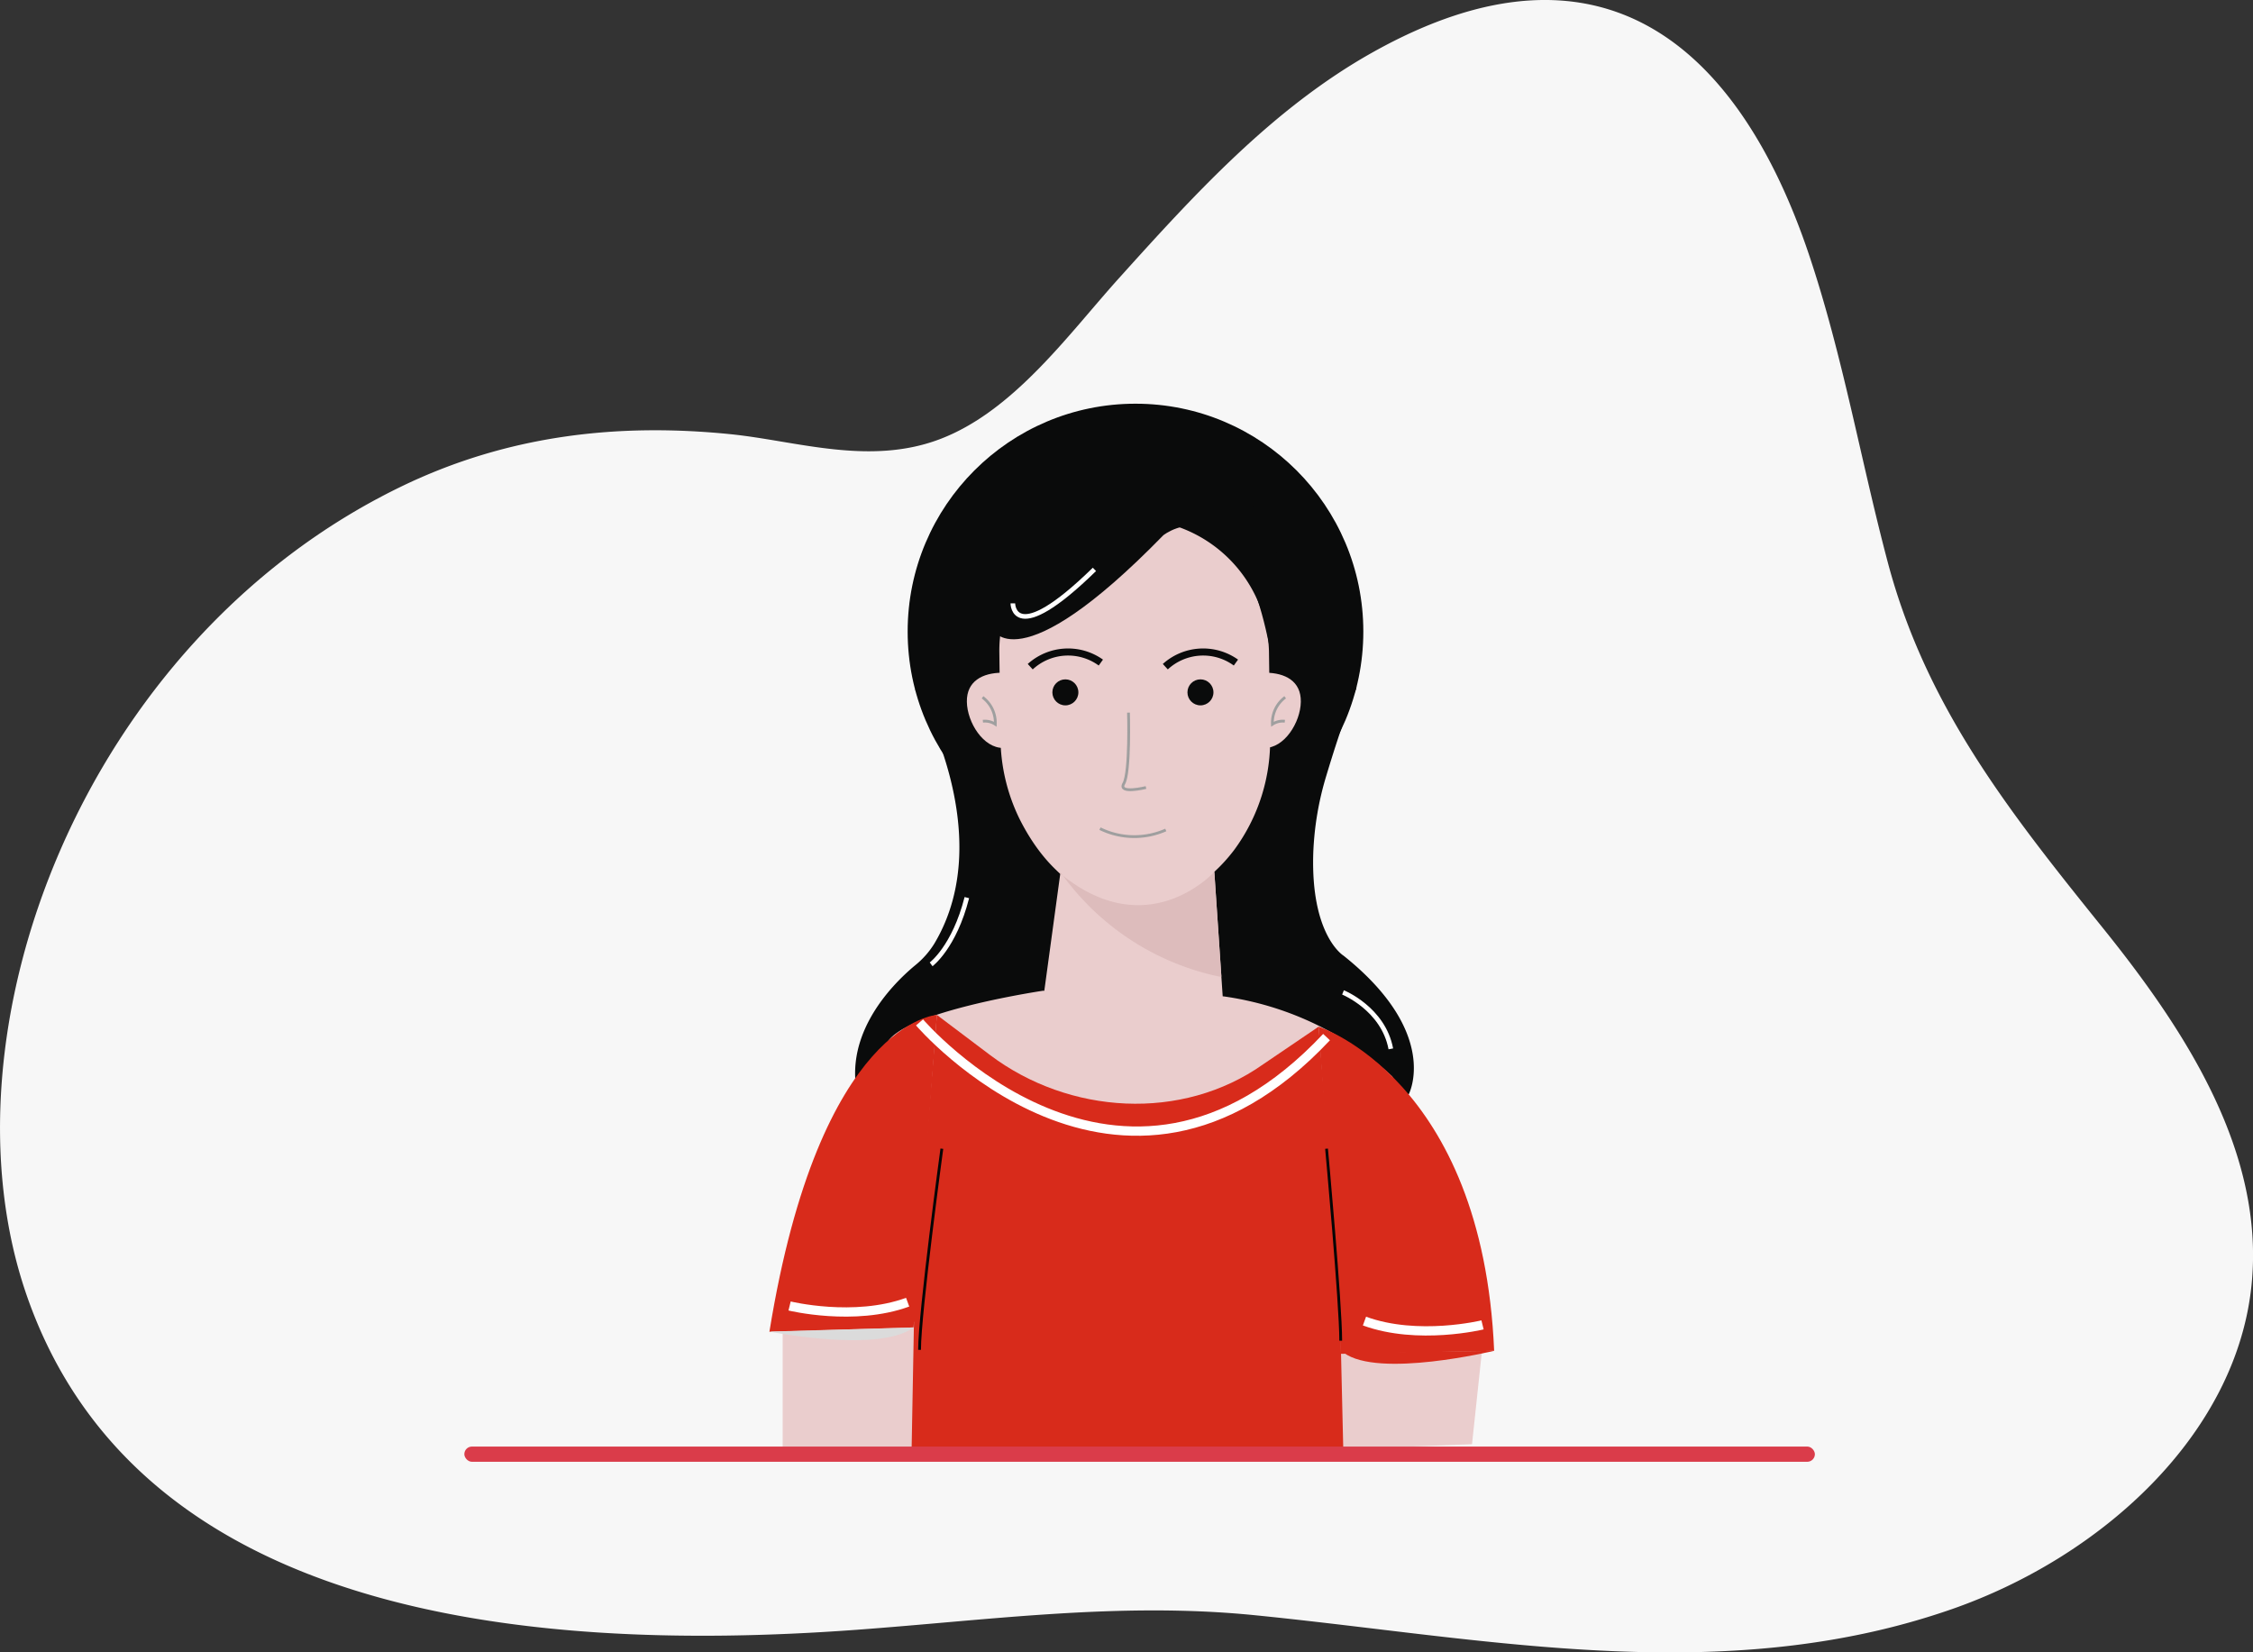
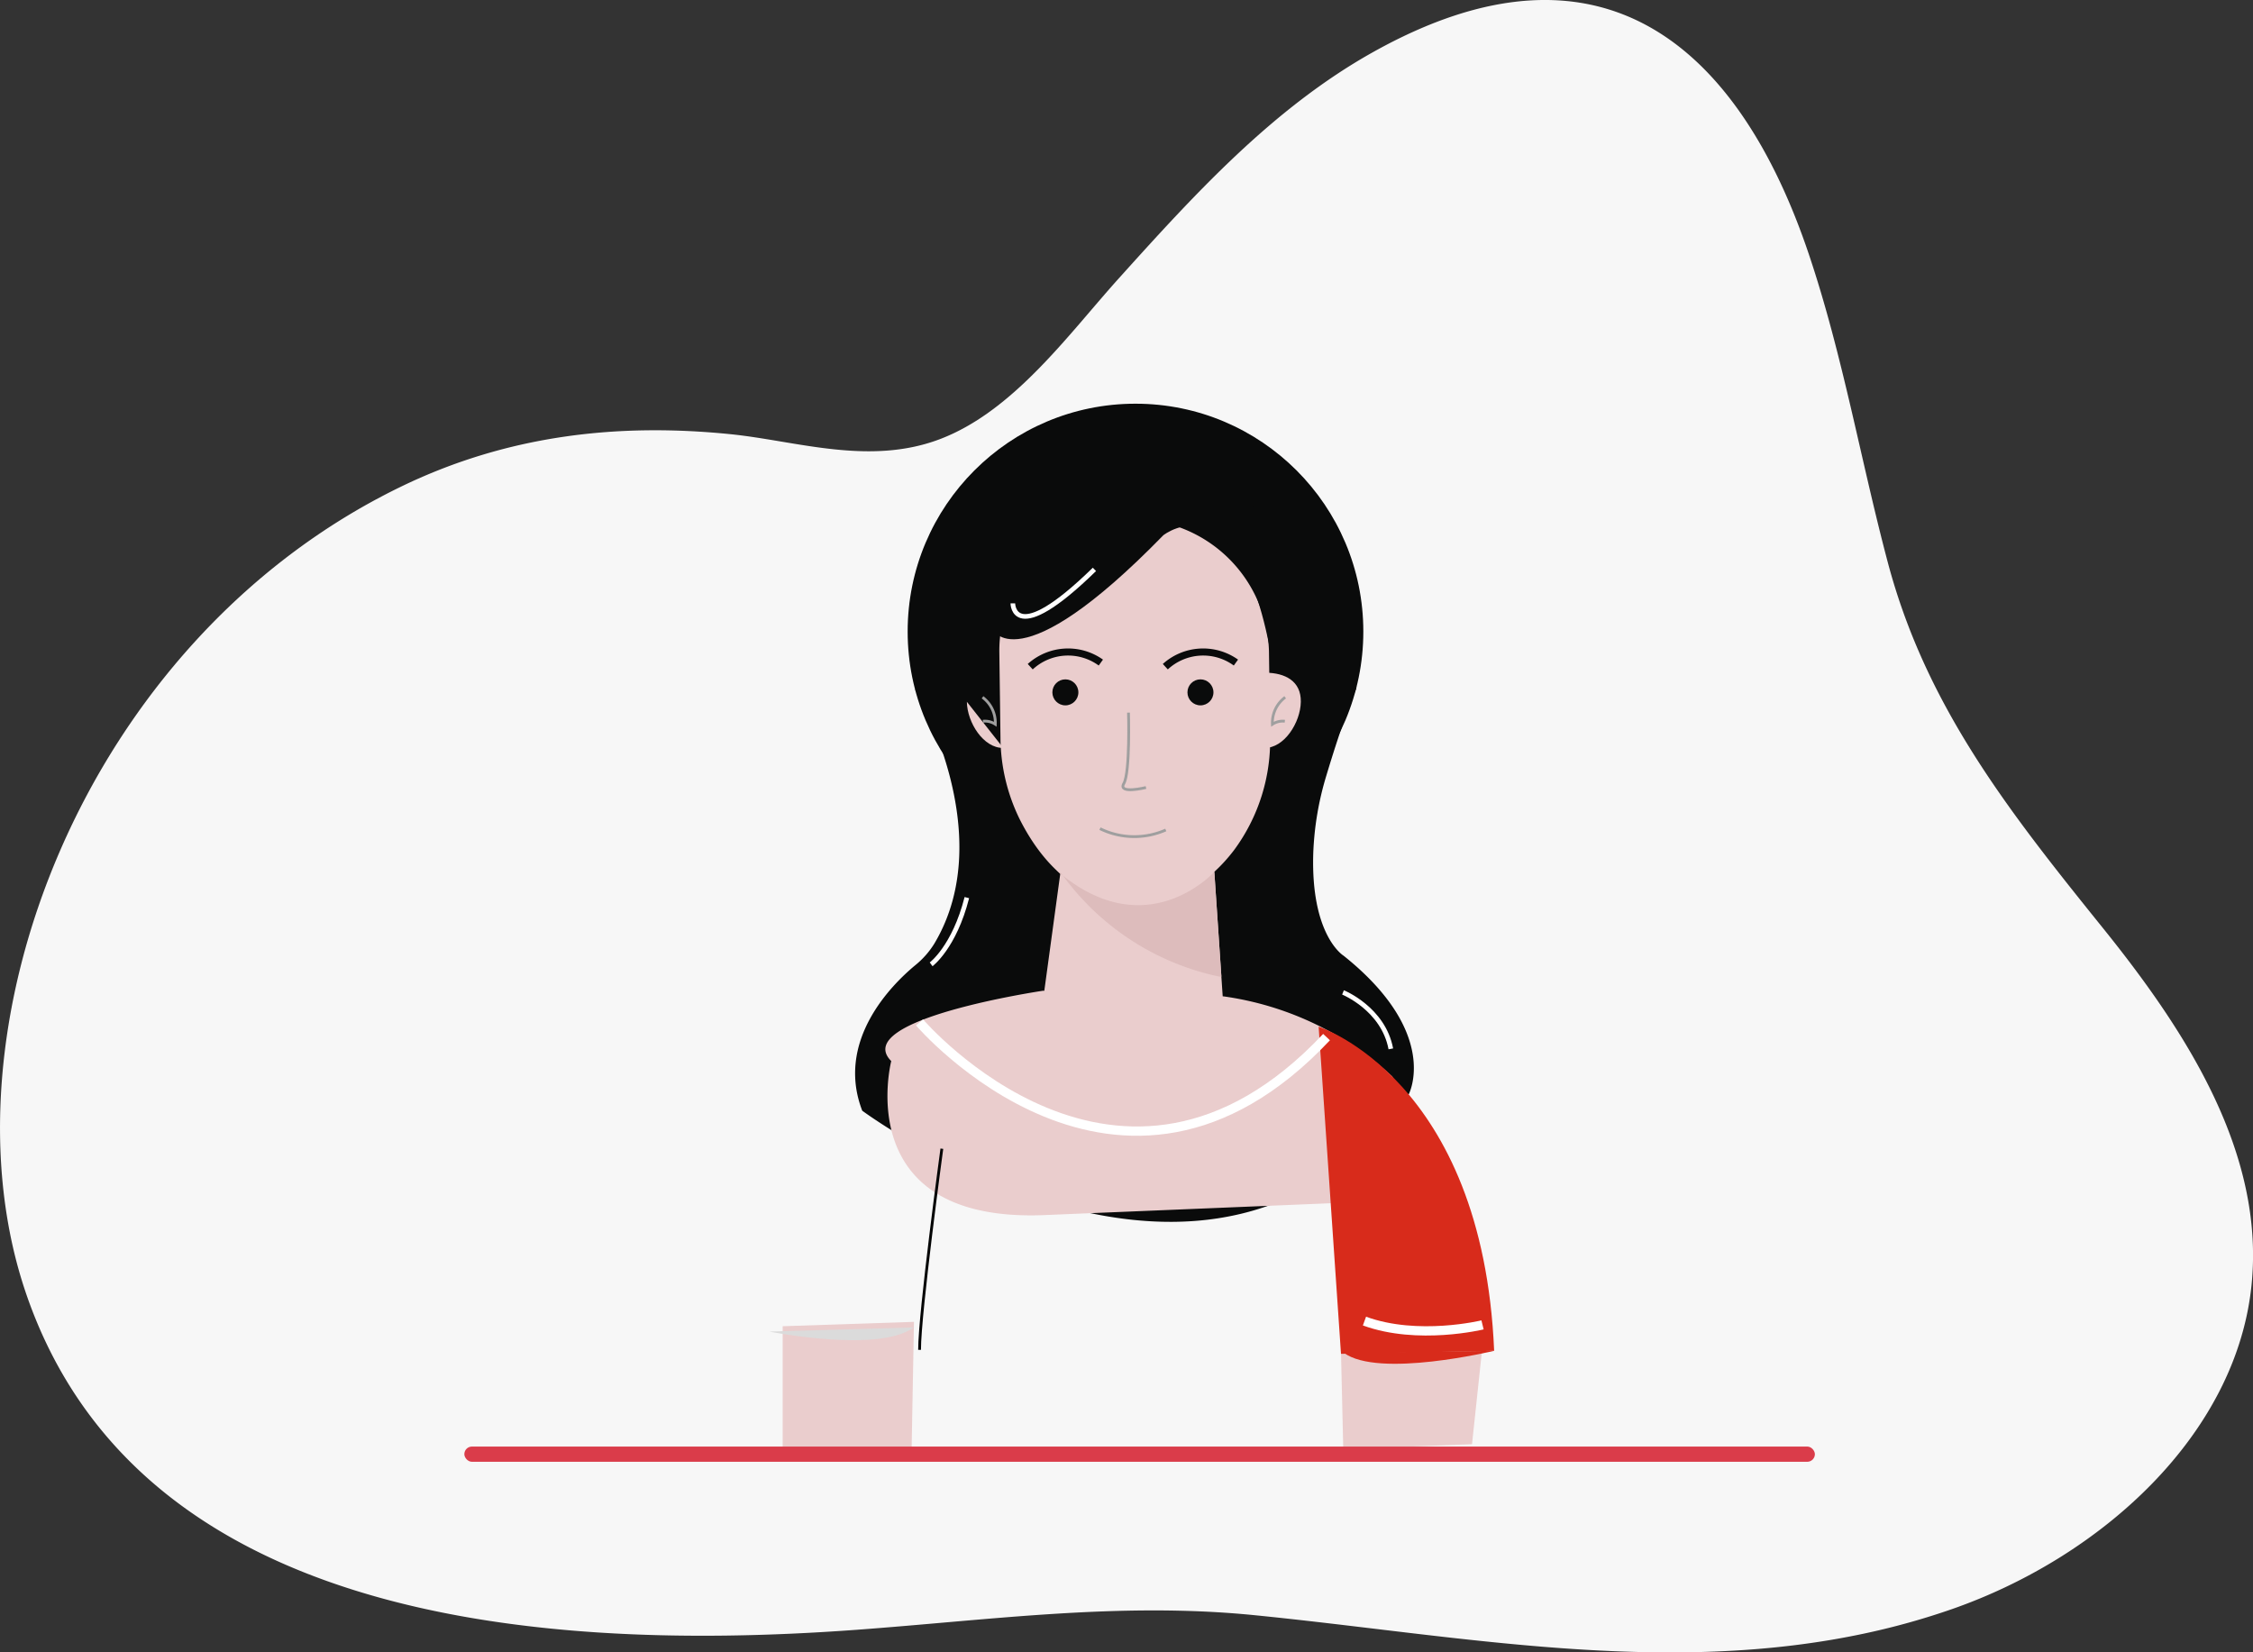
<svg xmlns="http://www.w3.org/2000/svg" width="242.606" height="177.924" viewBox="0 0 242.606 177.924">
  <rect x="0" y="0" width="242.606" height="177.924" fill="#333333" stroke="none" />
  <g id="Group_162537" data-name="Group 162537" transform="translate(-761 -1131.485)">
    <path id="Path_20101" data-name="Path 20101" d="M353.145,1234.873c-21.887,4.806-44.259.3-66.184-1.878-14.435-1.436-28.351.517-42.821,1.579-36.782,2.7-77.589-2.05-89.355-36.041-9.8-28.326,6.045-70.358,40.2-86.991,11.813-5.754,23.84-6.89,35.575-5.708,7.047.71,14.9,3.413,22.494.564,8.007-3,13.931-11.339,19.343-17.343,8.057-8.942,16.562-18.313,27.368-24.355,24.787-13.864,39.525-.346,46.971,21.872,3.62,10.8,5.545,22.062,8.459,33.048,4.132,15.583,13.106,26.9,23.209,39.442,8.994,11.168,17.413,24.232,15.963,38.4-1.644,16.082-16.134,29.269-32.285,34.893a77.883,77.883,0,0,1-8.933,2.517" transform="translate(609.08 72.4)" fill="#f7f7f7" />
    <g id="Group_2030" data-name="Group 2030" transform="translate(811.086 1171.955)">
      <g id="Group_2038" data-name="Group 2038" transform="translate(31.914 2.999)">
        <g id="Group_2033" data-name="Group 2033" transform="translate(10.078)">
          <ellipse id="Ellipse_890" data-name="Ellipse 890" cx="24.534" cy="24.534" rx="24.534" ry="24.534" transform="translate(5.659)" fill="#0a0b0b" />
          <path id="Path_18347" data-name="Path 18347" d="M197.093,193.007s9.173,15.45,2.066,27.346a9.224,9.224,0,0,1-2.062,2.333c-2.534,2.1-8.6,8.132-5.7,15.656,0,0,37.845,28.06,58.84-1.749,0,0,3.5-6.539-7-14.934,0,0-3.558-2.133-3.273-11.05a32.722,32.722,0,0,1,1.407-8.342c.766-2.555,1.954-6.291,3.174-9.26C246.61,187.991,197.093,193.007,197.093,193.007Z" transform="translate(-190.628 -162.217)" fill="#0a0b0b" />
        </g>
        <path id="Path_18348" data-name="Path 18348" d="M232.318,162.37h0a14.163,14.163,0,0,0-14.33,14.259l.123,9.24a20.147,20.147,0,0,0,2.085,8.837c2.553,5.049,6.64,9.02,12.672,9.02h0c4.411,0,7.9-2.462,10.376-5.7a19.869,19.869,0,0,0,3.9-12.374l-.12-9.029A14.625,14.625,0,0,0,232.318,162.37Z" transform="translate(-192.379 -149.934)" fill="#eacdcd" />
        <ellipse id="Ellipse_891" data-name="Ellipse 891" cx="1.4" cy="1.4" rx="1.4" ry="1.4" transform="translate(31.321 29.681)" fill="#0a0b0b" />
        <path id="Path_18349" data-name="Path 18349" d="M231.022,188.728l.458-.637a6.486,6.486,0,0,0-8.1.469l.537.586A5.6,5.6,0,0,1,231.022,188.728Z" transform="translate(-194.711 -160.537)" fill="#0a0b0b" />
        <ellipse id="Ellipse_892" data-name="Ellipse 892" cx="1.4" cy="1.4" rx="1.4" ry="1.4" transform="translate(45.866 29.681)" fill="#0a0b0b" />
        <path id="Path_18350" data-name="Path 18350" d="M235.546,242.14h0a9.77,9.77,0,0,0,10.1-9.426,9.664,9.664,0,0,0-.016-1l-1.583-23.505a7.362,7.362,0,0,0-7.1-6.892h0a7.375,7.375,0,0,0-7.566,6.391L226.2,231.045a9.771,9.771,0,0,0,9.343,11.1Z" transform="translate(-195.892 -166.771)" fill="#eacdcd" />
        <path id="Path_18351" data-name="Path 18351" d="M256.646,188.728l.458-.637a6.486,6.486,0,0,0-8.1.469l.537.586A5.6,5.6,0,0,1,256.646,188.728Z" transform="translate(-205.79 -160.537)" fill="#0a0b0b" />
        <path id="Path_18352" data-name="Path 18352" d="M242.04,199.062s.19,6.425-.5,7.626,2.383.437,2.383.437" transform="translate(-202.522 -165.799)" fill="none" stroke="#9f9f9f" stroke-miterlimit="10" stroke-width="0.3" />
        <path id="Path_18353" data-name="Path 18353" d="M244.171,221.212a8.383,8.383,0,0,1-7.085-.141" transform="translate(-200.638 -175.315)" fill="none" stroke="#9f9f9f" stroke-miterlimit="10" stroke-width="0.3" />
        <path id="Path_18354" data-name="Path 18354" d="M216.577,168.44s2.609,6.222,18.465-10.035c0,0,8.831-7.025,12.042,15.655l.8-12.644-6.354-12.205-13.114,2.973-11.841,8.028Z" transform="translate(-191.77 -144.243)" fill="#0a0b0b" />
        <g id="Group_2034" data-name="Group 2034" transform="translate(54.159 28.965)">
          <path id="Path_18355" data-name="Path 18355" d="M268.288,199.587c2.123.038,3.881-2.729,3.916-4.967s-1.7-3.11-3.772-3.131Z" transform="translate(-268.288 -191.489)" fill="#eacdcd" />
          <path id="Path_18356" data-name="Path 18356" d="M271.17,196.153a3.419,3.419,0,0,0-1.375,2.9,2.007,2.007,0,0,1,1.336-.32" transform="translate(-268.938 -193.506)" fill="none" stroke="#9f9f9f" stroke-miterlimit="10" stroke-width="0.3" />
        </g>
        <g id="Group_2035" data-name="Group 2035" transform="translate(22.112 28.965)">
-           <path id="Path_18357" data-name="Path 18357" d="M215.746,199.587c-2.123.038-3.881-2.729-3.916-4.967s1.7-3.11,3.772-3.131Z" transform="translate(-211.829 -191.489)" fill="#eacdcd" />
+           <path id="Path_18357" data-name="Path 18357" d="M215.746,199.587c-2.123.038-3.881-2.729-3.916-4.967Z" transform="translate(-211.829 -191.489)" fill="#eacdcd" />
          <path id="Path_18358" data-name="Path 18358" d="M214.8,196.153a3.419,3.419,0,0,1,1.375,2.9,2.007,2.007,0,0,0-1.336-.32" transform="translate(-213.112 -193.506)" fill="none" stroke="#9f9f9f" stroke-miterlimit="10" stroke-width="0.3" />
        </g>
        <path id="Path_18359" data-name="Path 18359" d="M245.848,229.154s-7.357,8.167-16.974-.145l.519.339a27.994,27.994,0,0,0,16.979,11.085h.236" transform="translate(-197.087 -178.748)" fill="#ddbcbc" />
        <path id="Path_18360" data-name="Path 18360" d="M213.339,251.821S192.505,254.9,197,259.394c0,0-4.5,17.353,16.344,16.589l33.325-1.38,2.806-5.388s3.8-1.587-.01-5.3c-.46-.448,2.007-2.412,1.463-2.887a33.57,33.57,0,0,0-18.138-8.6" transform="translate(-183.029 -188.612)" fill="#eacdcd" />
-         <path id="Path_18361" data-name="Path 18361" d="M244.367,257.673l-5.98,4.057c-8.729,6.167-20.881,5.422-29.414-1.013l-5.712-4.308-3.786,46.758,48.487.316Z" transform="translate(-184.375 -190.596)" fill="#d82b1b" />
        <path id="Path_18362" data-name="Path 18362" d="M205.254,281.784s-2.4,17.634-2.4,21.661" transform="translate(-185.834 -201.567)" fill="none" stroke="#040505" stroke-miterlimit="10" stroke-width="0.3" />
        <path id="Path_18363" data-name="Path 18363" d="M283.189,252.136s4.342,1.76,5.149,6.08" transform="translate(-220.572 -188.748)" fill="none" stroke="#fff" stroke-miterlimit="10" stroke-width="0.5" />
        <path id="Path_18364" data-name="Path 18364" d="M220.551,175.544s0,4.934,8.786-3.656" transform="translate(-193.488 -154.049)" fill="none" stroke="#fff" stroke-miterlimit="10" stroke-width="0.5" />
        <path id="Path_18365" data-name="Path 18365" d="M205.049,241.336s2.486-1.831,3.848-7.182" transform="translate(-186.785 -180.972)" fill="none" stroke="#fff" stroke-miterlimit="10" stroke-width="0.5" />
-         <path id="Path_18366" data-name="Path 18366" d="M200.217,317.743" transform="translate(-184.696 -217.116)" fill="#eb4b4d" />
        <g id="Group_2036" data-name="Group 2036" transform="translate(0 65.814)">
          <path id="Path_18367" data-name="Path 18367" d="M176.888,315.1v13.812l13.864.536.274-14.819Z" transform="translate(-174.609 -281.582)" fill="#eacdcd" />
-           <path id="Path_18368" data-name="Path 18368" d="M192.407,256.41s-12.607.614-18.035,34.119l15.521-.471Z" transform="translate(-173.521 -256.41)" fill="#d82b1b" />
-           <path id="Path_18369" data-name="Path 18369" d="M178.2,311.31s6.937,1.7,12.713-.409" transform="translate(-175.176 -279.972)" fill="none" stroke="#fff" stroke-miterlimit="10" stroke-width="1" />
          <path id="Path_18370" data-name="Path 18370" d="M172.872,318.573" transform="translate(-172.872 -283.289)" fill="#eb4b4d" />
          <path id="Path_18371" data-name="Path 18371" d="M174.372,316.137s11.8,2.356,15.521-.447" transform="translate(-173.521 -282.042)" fill="#dbdbdb" />
        </g>
        <g id="Group_2037" data-name="Group 2037" transform="translate(59.992 67.078)">
          <path id="Path_18372" data-name="Path 18372" d="M298.027,318.718l-1.133,10.636-13.864.536-.274-11.681Z" transform="translate(-280.377 -284.395)" fill="#eacdcd" />
          <path id="Path_18373" data-name="Path 18373" d="M278.565,258.636s17.65,5.621,18.9,34.9l-16.491.327Z" transform="translate(-278.565 -258.636)" fill="#d82b1b" />
          <path id="Path_18374" data-name="Path 18374" d="M299.975,314.894s-6.937,1.7-12.713-.409" transform="translate(-282.326 -282.785)" fill="#d82b1b" stroke="#fff" stroke-miterlimit="10" stroke-width="1" />
          <path id="Path_18375" data-name="Path 18375" d="M314.988,322.157" transform="translate(-294.314 -286.102)" fill="#d82b1b" />
          <path id="Path_18376" data-name="Path 18376" d="M299.515,320.125s-12.476,3.005-16.2.2" transform="translate(-280.618 -285.223)" fill="#d82b1b" />
        </g>
-         <path id="Path_18377" data-name="Path 18377" d="M280.065,281.784s1.527,16.647,1.527,20.675" transform="translate(-219.221 -201.567)" fill="none" stroke="#040505" stroke-miterlimit="10" stroke-width="0.3" />
        <path id="Path_18378" data-name="Path 18378" d="M246.678,259.408c-22.258,23.671-43.828-1.582-43.828-1.582" transform="translate(-185.834 -191.208)" fill="none" stroke="#fff" stroke-miterlimit="10" stroke-width="1" />
      </g>
      <rect id="Rectangle_499" data-name="Rectangle 499" width="145.429" height="1.639" rx="0.82" transform="translate(-0.086 115.288)" fill="#da3c4a" />
    </g>
  </g>
</svg>